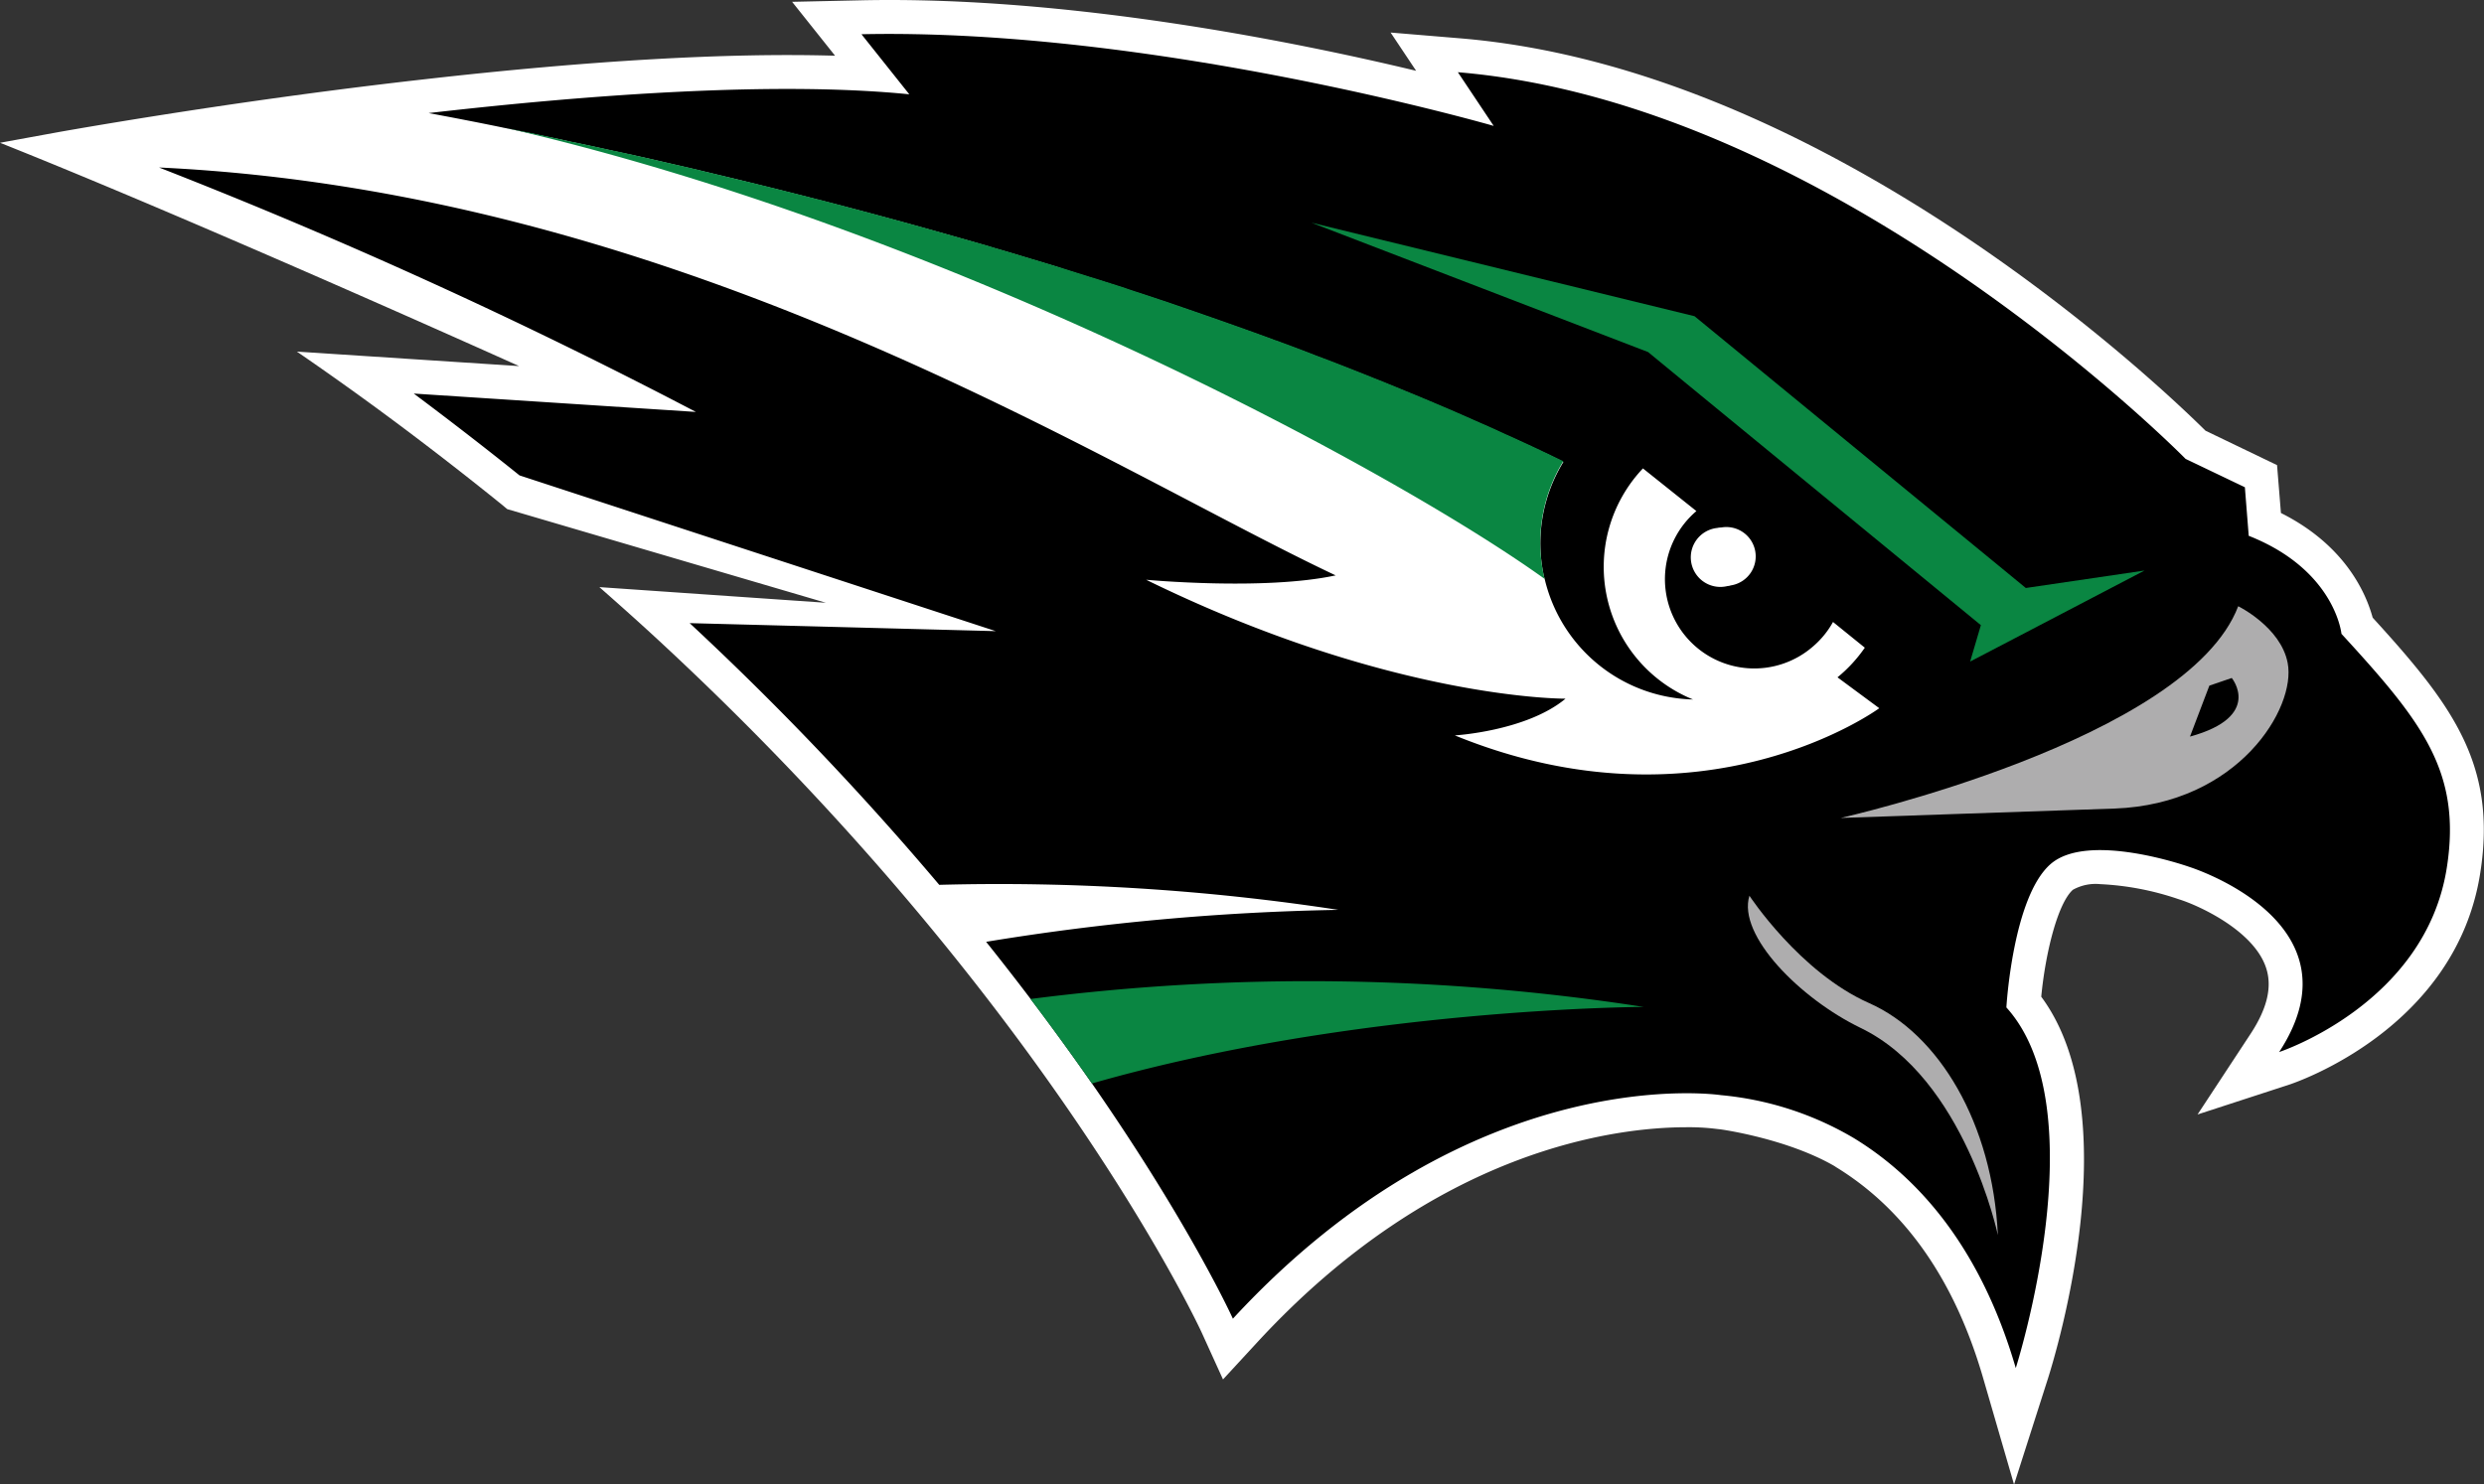
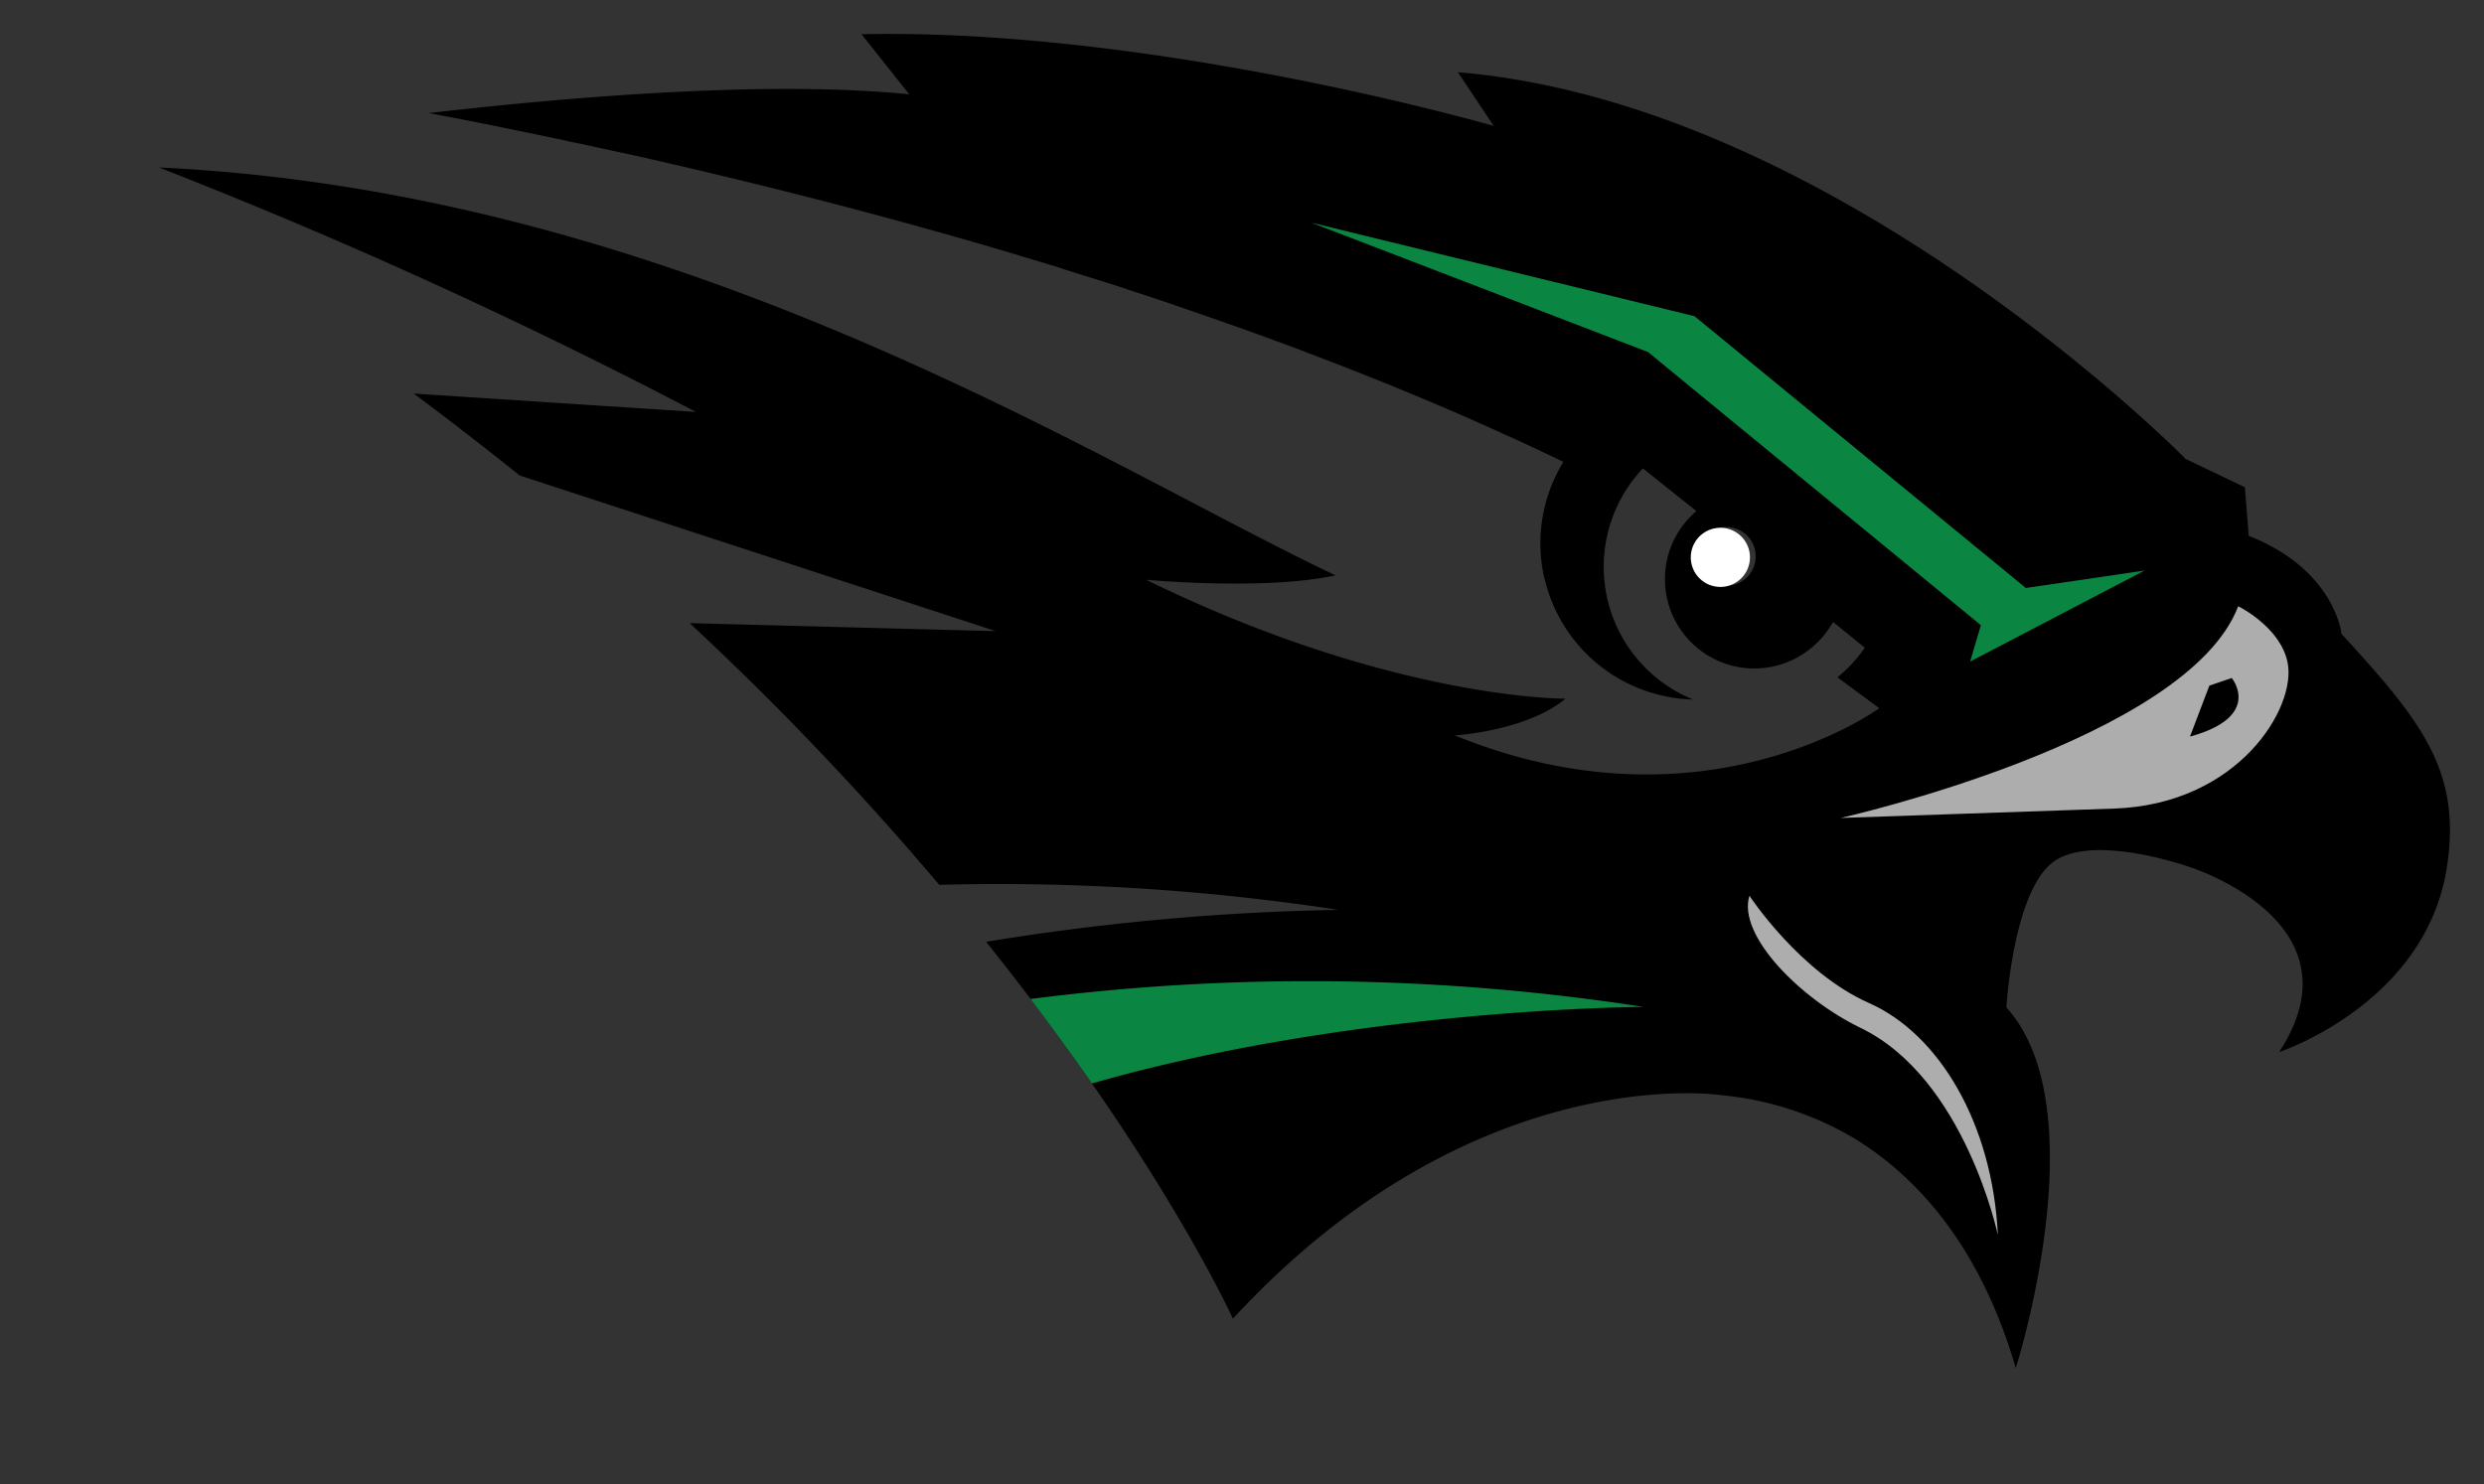
<svg xmlns="http://www.w3.org/2000/svg" viewBox="0 0 793.64 474.4">
  <rect x="0" y="0" width="793.64" height="474.4" fill="#333333" stroke="none" />
  <defs>
    <style>.cls-1{fill:#fff;}.cls-2{fill:#0a8642;}.cls-3{fill:#aeadae;}</style>
  </defs>
  <g id="Layer_2" data-name="Layer 2">
    <g id="Layer_1-2" data-name="Layer 1">
      <g id="Group_58" data-name="Group 58">
-         <path id="Path_70" data-name="Path 70" class="cls-1" d="M758.07,197.4c-2-7.36-8.45-23-29.31-33.45l-1.24-15.3-22.86-11c-13.87-13.74-120.18-115.58-238-125.39L444.3,10.4l8.16,12.23C413.81,13.35,341.23-1.35,275,.1L253.08.58l13.73,17.23c-34.27-1-78.38,1.53-131.11,7.52-39.14,4.4-74.38,9.79-97,13.49-12.72,2.09-20.23,3.44-20.23,3.44L0,45.63C64.21,71.19,165.85,117,165.85,117l-71-4.63q15.75,10.81,30.94,22.1c11.39,8.48,22.64,17.2,33.41,25.89,1,.77,1.9,1.55,2.84,2.34l101.83,29.94-72.37-5c7.29,6.4,14.51,12.87,21.52,19.42C335.66,321.4,383.53,424.92,384,426l6.75,14.86,11.07-12c57.18-61.92,114.89-68.6,137-68.6a70.67,70.67,0,0,1,9.31.5l1.6.18s21.06,2.88,36.37,11.72l.55.37c22.08,13.52,37.88,36.14,46.92,67.24l9.92,34.18,10.84-33.9c2.76-8.77,25.72-84.4-2.15-122,1.32-13.92,5.25-29.85,10.1-34.17a14.91,14.91,0,0,1,8.73-1.81,90,90,0,0,1,24.8,4.72l.42.14c5.81,1.79,23.4,9.63,27.64,21.47,2.22,6.16.64,13.17-4.75,21.42l-17,25.86,29.39-9.57c2.17-.74,53.24-18,60.94-67.68C797.93,244.06,783.08,224.83,758.07,197.4Z" />
        <g id="Group_57" data-name="Group 57">
          <path id="Path_71" data-name="Path 71" d="M748.1,202.57s-2-20.42-29.63-31.33l-1.23-15.52-18.94-9.06S586.86,33.18,465.79,23.08l11.45,17.16s-108.35-31.32-202-29.3l15.28,19.2c-42.15-4.23-101.33,0-153.57,6,7.75,1.44,15.85,3,24.16,4.72a1.64,1.64,0,0,1-.44-.09c1.73.36,3.5.7,5.22,1.07s3.24.64,4.88,1c1.92.42,3.81.82,5.73,1.2s3.9.82,5.84,1.28c1.78.34,3.54.72,5.34,1.11,2.81.59,5.65,1.23,8.5,1.85,1.54.32,3.1.69,4.69,1,3.22.71,6.45,1.42,9.71,2.19l4.31,1c2.76.62,5.55,1.28,8.37,1.94,1.38.34,2.72.64,4.12,1,4.13,1,8.25,1.95,12.43,3l.27.06c3.39.85,6.78,1.67,10.21,2.53a3.74,3.74,0,0,0,.45.12c3.47.87,7,1.75,10.48,2.67h.08c14.36,3.7,29,7.65,43.84,11.88,3.56,1,7.1,2,10.67,3.06.58.19,1.19.35,1.78.55q4.49,1.28,8.94,2.64c.87.29,1.78.52,2.66.81l8.2,2.46,3,1,7.86,2.48c1.08.32,2.15.66,3.24,1,2.6.81,5.17,1.65,7.79,2.48,1,.39,2.13.73,3.2,1.1,2.68.85,5.31,1.73,7.95,2.62,1,.32,2,.64,3,1l8.69,3c.75.25,1.51.51,2.21.77,7.39,2.56,14.72,5.17,22.08,7.85a15,15,0,0,0,1.58.58c3.07,1.15,6.15,2.27,9.19,3.44,1.08.42,2.17.82,3.26,1.26l7.47,2.86,3.84,1.5c2.3.92,4.58,1.8,6.85,2.73l4.16,1.66c2.18.88,4.36,1.79,6.54,2.68l4.22,1.76c2.14.9,4.28,1.78,6.4,2.7l4.25,1.81c2.13.94,4.24,1.85,6.36,2.79,1.37.62,2.78,1.22,4.16,1.84,2.16,1,4.3,1.92,6.43,2.93,1.34.56,2.68,1.18,4,1.8,2.32,1.07,4.65,2.14,7,3.24,1.08.53,2.2,1,3.29,1.57,1.37.66,2.72,1.28,4.09,2a49.71,49.71,0,0,0-6.26,36.36c.08.41.21.79.32,1.19a50,50,0,0,0,47.36,38.36,45.76,45.76,0,0,1-16-73.85L542,163.34a28.55,28.55,0,1,0,37.37,43.17,28.26,28.26,0,0,0,6.28-7.73L595.81,207a45.92,45.92,0,0,1-8.73,9.47c8.1,6,13.35,9.87,13.35,9.87s-56,41.17-135.61,8.69c0,0,22.87-1.35,35.37-11.74,0,0-55.4.49-134-38,0,0,37.69,3.52,60.55-1.4C353.91,149.58,218.88,61.43,50.81,53.53a1717.35,1717.35,0,0,1,171.53,78.12l-90.14-5.87q17.53,13.1,33.8,26.16l152.15,49.77-97.8-2.56a963.15,963.15,0,0,1,79.74,83.64l0,0a716.06,716.06,0,0,1,127.52,8A774.42,774.42,0,0,0,315.07,301c56,70,78.84,120.45,78.84,120.45C471,337.94,549.84,350,549.84,350a101.69,101.69,0,0,1,42.51,13.76c19.15,11.68,40,33.33,51.69,73.47,0,0,26.41-82.71-3-115.26,0,0,2-35,14-45.71s44.37.77,44.37.77,56.08,17.46,28.78,59.2c0,0,46.81-15.38,53.58-59C786.59,246.38,773.55,230.33,748.1,202.57ZM553.5,187a9.38,9.38,0,1,1,7.24-11.15A9.38,9.38,0,0,1,553.5,187Z" />
          <path id="Path_72" data-name="Path 72" class="cls-1" d="M549.61,168.68a9.45,9.45,0,1,0,.1,0Z" />
          <g id="Group_56" data-name="Group 56">
            <path id="Path_73" data-name="Path 73" class="cls-2" d="M329.25,319.27c7.18,9.5,13.73,18.56,19.63,27,84.51-24.24,176.27-24.46,176.27-24.46A698.36,698.36,0,0,0,329.25,319.27Z" />
-             <path id="Path_74" data-name="Path 74" class="cls-2" d="M493.21,183.78a49.73,49.73,0,0,1,6.25-36.37c-1.37-.69-2.72-1.31-4.09-2-1.09-.54-2.2-1-3.29-1.57q-3.51-1.65-7-3.24c-1.32-.61-2.66-1.24-4-1.8-2.14-1-4.27-2-6.43-2.93-1.39-.62-2.8-1.22-4.16-1.83-2.12-.95-4.23-1.86-6.36-2.8l-4.25-1.81c-2.14-.92-4.27-1.8-6.4-2.7L449.27,125c-2.18-.89-4.36-1.8-6.54-2.68-1.37-.56-2.75-1.11-4.16-1.66-2.27-.94-4.55-1.81-6.86-2.73-1.25-.49-2.53-1-3.84-1.5-2.48-1-5-1.92-7.47-2.85-1.08-.44-2.17-.85-3.26-1.27-3-1.17-6.11-2.29-9.18-3.44a14.89,14.89,0,0,1-1.58-.57c-7.36-2.69-14.69-5.29-22.08-7.86-.71-.26-1.46-.52-2.21-.77-2.92-1-5.79-2-8.69-3-1-.36-2-.66-3-1-2.64-.89-5.27-1.77-7.95-2.62-1.07-.37-2.16-.7-3.2-1.1l-7.79-2.48c-1.09-.35-2.16-.69-3.24-1L340.34,86c-1-.32-2-.64-3-.94q-4.11-1.26-8.19-2.47c-.89-.29-1.79-.52-2.67-.81-3-.89-5.94-1.78-8.93-2.64-.59-.19-1.2-.36-1.78-.55L305.1,75.56c-14.82-4.22-29.47-8.17-43.84-11.88h-.08q-5.26-1.36-10.49-2.67l-.44-.11L240,58.36a.88.88,0,0,1-.28-.06c-4.18-1-8.3-2-12.42-3-1.41-.32-2.74-.64-4.12-1-2.83-.66-5.61-1.31-8.38-1.93-1.46-.35-2.91-.67-4.31-1-3.25-.76-6.48-1.47-9.7-2.19-1.6-.34-3.15-.71-4.69-1-2.85-.62-5.7-1.26-8.5-1.85-1.8-.39-3.56-.76-5.34-1.11-1.94-.45-3.91-.85-5.84-1.28s-3.84-.78-5.73-1.2c-1.64-.32-3.22-.66-4.88-1s-3.18-.67-4.8-1C301.76,73,445.08,150.2,493.49,185,493.42,184.57,493.31,184.2,493.21,183.78Z" />
            <path id="Path_75" data-name="Path 75" class="cls-2" d="M647.25,187.92l-8.7-7.15-61.48-50.44-35.66-29.27L419,71.17l107.57,41.35,13.38,11,12.41,10.19,80.53,66.09-3.43,11.63,14.06-7.33,41.66-21.76Z" />
          </g>
          <path id="Path_76" data-name="Path 76" class="cls-3" d="M715.11,193.75c-16.33,42.86-127,67.66-127,67.66l87.51-3c39.53-1.42,58.11-32.21,55.29-46.55C728.71,200.4,715.11,193.75,715.11,193.75ZM699.7,235.41l6.19-16.28,7.16-2.45s10.09,12.29-13.34,18.73Z" />
          <path id="Path_77" data-name="Path 77" class="cls-3" d="M597.2,320.59c-22.21-9.82-38.26-34.32-38.26-34.32-3.91,12.73,16.41,33,35.52,42.24,33.32,16.09,43.86,66.22,43.86,66.22C636.62,358.93,619.4,330.4,597.2,320.59Z" />
        </g>
      </g>
    </g>
  </g>
</svg>